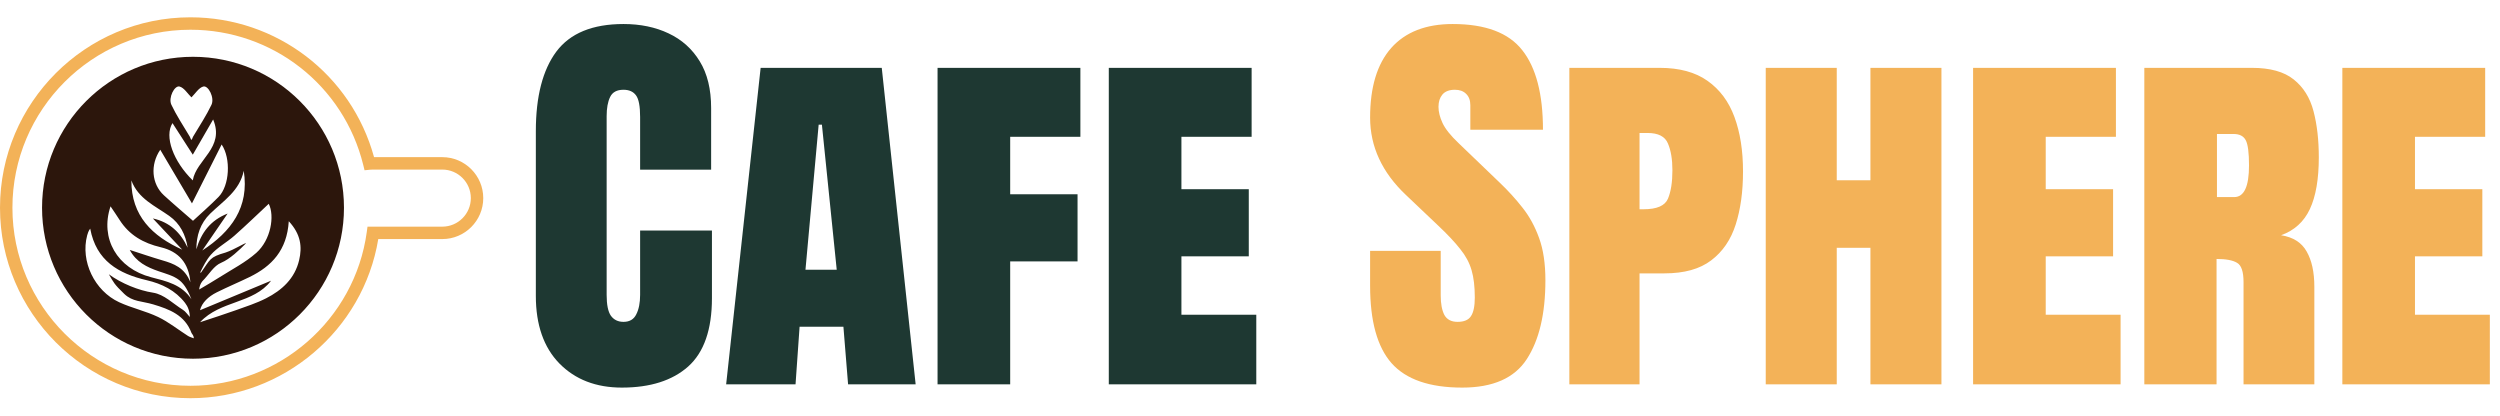
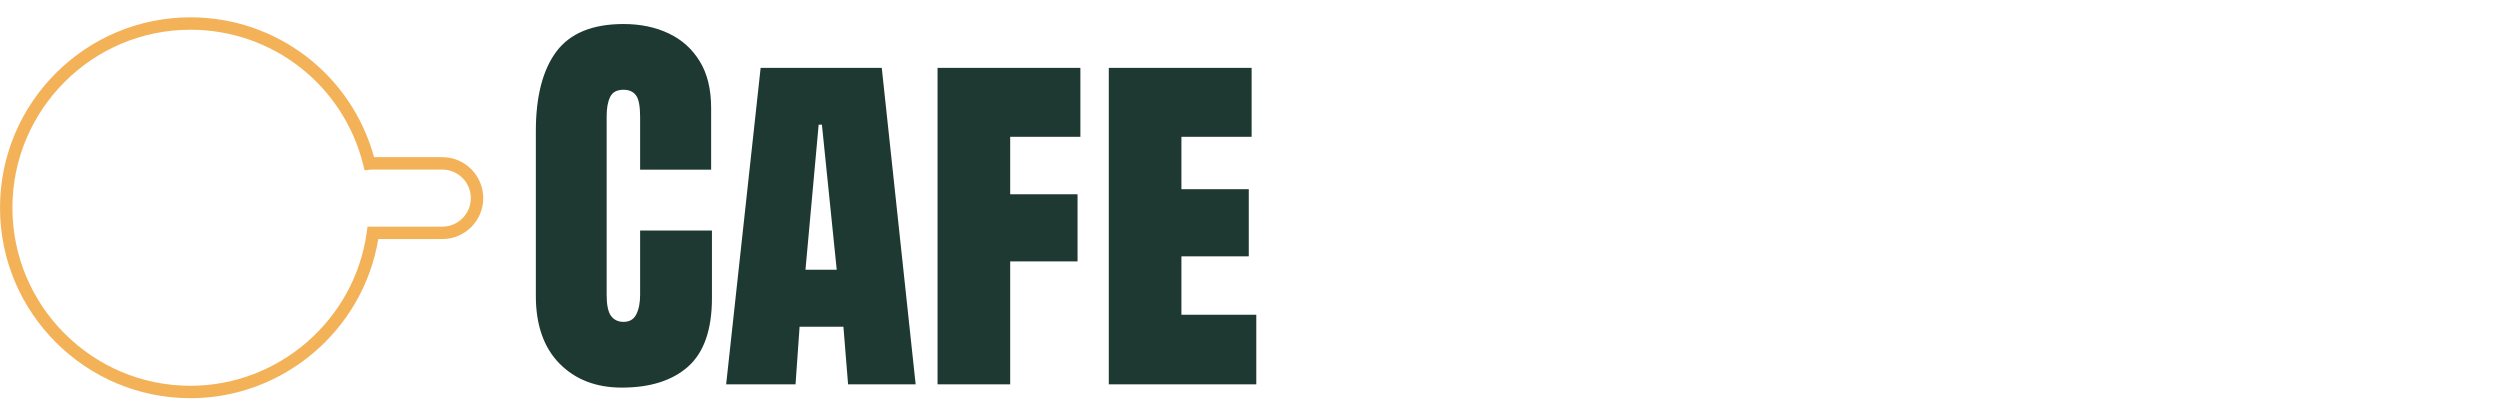
<svg xmlns="http://www.w3.org/2000/svg" width="722" height="120" viewBox="0 0 722 120" fill="none">
  <path d="M127.734 45.386H108.026C101.481 21.532 79.884 5 55 5C24.673 5 0 29.673 0 60C0 90.327 24.673 115 55 115C81.841 115 104.886 95.353 109.245 69.044H127.734C134.257 69.044 139.564 63.738 139.564 57.215C139.563 50.692 134.256 45.386 127.734 45.386ZM127.734 65.457H106.136L105.924 67.009C102.473 92.323 80.58 111.413 55 111.413C26.651 111.413 3.587 88.35 3.587 60C3.587 31.651 26.651 8.587 55 8.587C78.718 8.587 99.243 24.654 104.911 47.66L105.285 49.175L106.836 49.015C107.112 48.987 107.394 48.973 107.675 48.973H127.734C132.278 48.973 135.976 52.67 135.976 57.215C135.976 61.76 132.278 65.457 127.734 65.457Z" fill="#F3B258" />
-   <path d="M55.741 16.402C31.662 16.402 12.143 35.921 12.143 60C12.143 84.078 31.662 103.598 55.741 103.598C79.819 103.598 99.339 84.078 99.339 60C99.339 35.921 79.819 16.402 55.741 16.402ZM51.868 24.991C53.194 25.361 54.159 27.021 55.272 28.106C55.275 28.106 55.281 28.107 55.284 28.107C55.287 28.107 55.292 28.106 55.296 28.106C56.409 27.021 57.374 25.361 58.699 24.991C60.166 24.58 62.029 28.249 61.075 30.257C59.64 33.276 57.77 36.117 55.753 39.476C55.623 39.774 55.495 40.072 55.364 40.384C55.336 40.338 55.311 40.298 55.284 40.252C55.257 40.298 55.231 40.338 55.205 40.384C55.073 40.072 54.944 39.774 54.816 39.476C52.798 36.117 50.927 33.276 49.494 30.257C48.539 28.249 50.401 24.58 51.868 24.991ZM49.816 35.555C51.869 38.747 53.841 41.814 55.68 44.673C57.429 41.644 59.342 38.33 61.552 34.502C64.994 42.69 56.667 46.083 55.673 52.099C50.06 46.637 47.385 39.387 49.816 35.555ZM46.282 43.246C49.519 48.725 52.702 54.112 55.438 58.743C58.035 53.589 61.013 47.676 64.011 41.727C66.737 45.795 66.328 53.608 63.103 56.888C60.7 59.332 58.096 61.578 55.735 63.77C52.987 61.367 50.106 58.943 47.334 56.4C43.781 53.14 43.32 47.607 46.282 43.246ZM48.888 62.362C52.021 64.59 53.61 67.776 54.189 71.529C52.189 67.209 49.085 64.183 44.141 63.084C46.968 66.09 49.796 69.095 52.623 72.101C43.977 68.183 37.915 62.348 37.934 52.099C39.915 57.414 44.795 59.451 48.888 62.362ZM31.921 59.587C32.981 61.175 33.781 62.322 34.529 63.502C37.322 67.906 41.407 70.225 46.419 71.404C51.647 72.636 54.504 75.99 54.986 81.505C53.321 77.292 50.199 76.155 46.904 75.192C43.809 74.288 40.757 73.233 37.473 72.176C39.319 75.669 42.427 77.171 45.842 78.345C47.884 79.047 50.126 79.62 51.77 80.902C53.414 82.183 54.427 84.274 55.284 86.416C52.469 82.148 48.051 81.21 43.657 80.068C33.876 77.526 28.799 68.886 31.921 59.587ZM54.304 97.026C51.425 95.195 48.724 93.006 45.672 91.547C42.061 89.82 38.038 88.966 34.404 87.28C27.332 84 23.18 75.473 25.178 67.955C25.25 67.684 25.554 66.608 26.051 66.032C27.785 75.329 34.247 79.031 42.405 80.934C46.727 81.941 50.654 83.858 53.45 87.488C54.274 88.557 54.789 89.863 54.822 91.551C54.159 90.846 53.609 89.959 52.814 89.469C49.989 87.724 47.436 85.02 44.176 84.521C40.105 83.898 35.031 81.867 31.436 79.204C32.832 81.592 32.925 82.028 35.877 84.87C38.278 87.182 41.017 86.943 44.241 87.906C48.963 89.316 53.374 91.001 55.296 96.138C55.434 96.508 55.934 96.743 55.965 97.702C55.408 97.481 54.8 97.342 54.304 97.026ZM60.72 61.684C64.484 58.023 69.2 55.137 70.397 49.328C72.057 59.915 66.725 66.913 58.419 72.344C60.86 68.786 63.301 65.229 65.741 61.671C60.809 63.597 58.085 67.221 56.71 72.004C56.708 68.034 57.84 64.487 60.72 61.684ZM65.182 72.922C60.412 74.282 60.784 74.89 58.027 78.76C57.959 78.724 57.889 78.695 57.817 78.671C58.715 76.872 59.595 75.057 60.88 73.598C62.787 71.431 65.507 70.004 67.703 68.062C71.134 65.03 74.422 61.837 77.616 58.855C79.377 62.37 78.227 69.294 74.021 73.025C70.902 75.793 67.059 77.755 63.499 80.015C61.512 81.276 59.484 82.45 57.519 83.612C57.622 82.768 57.846 81.961 58.419 81.246C60.492 79.144 61.681 76.793 63.908 75.868C66.36 74.849 69.197 72.158 71.04 70.264C70.8 70.043 67.857 72.015 65.182 72.922ZM86.39 75.135C85.142 80.437 81.454 83.808 76.84 86.154C74.043 87.575 71.006 88.546 68.039 89.614C64.916 90.736 61.748 91.733 57.777 93.06C63.682 86.687 73.173 87.791 78.285 81.068C71.227 84.001 64.454 86.816 57.759 89.598C58.279 87.45 60.142 85.652 62.595 84.429C65.716 82.873 68.943 81.531 72.078 80.001C78.44 76.895 82.883 72.306 83.398 63.889C86.891 67.66 87.298 71.281 86.39 75.135Z" fill="#2C160C" />
  <path d="M179.594 111.938C172.133 111.938 166.117 109.613 161.547 104.965C157.016 100.316 154.75 93.812 154.75 85.453V37.875C154.75 27.875 156.723 20.219 160.668 14.906C164.652 9.594 171.117 6.938 180.062 6.938C184.945 6.938 189.281 7.836 193.07 9.633C196.898 11.43 199.906 14.125 202.094 17.719C204.281 21.273 205.375 25.766 205.375 31.195V49.008H184.867V33.773C184.867 30.688 184.477 28.617 183.695 27.562C182.914 26.469 181.703 25.922 180.062 25.922C178.148 25.922 176.859 26.625 176.195 28.031C175.531 29.398 175.199 31.234 175.199 33.539V85.16C175.199 88.012 175.609 90.023 176.43 91.195C177.289 92.367 178.5 92.953 180.062 92.953C181.82 92.953 183.051 92.231 183.754 90.785C184.496 89.34 184.867 87.465 184.867 85.16V66.586H205.609V86.098C205.609 95.16 203.324 101.742 198.754 105.844C194.184 109.906 187.797 111.938 179.594 111.938ZM209.711 111L219.672 19.594H254.652L264.438 111H244.926L243.578 94.359H230.922L229.75 111H209.711ZM236.43 36L232.621 77.894H241.645L237.367 36H236.43ZM270.766 111V19.594H312.016V39.516H291.742V56.098H311.195V75.492H291.742V111H270.766ZM320.219 111V19.594H361.469V39.516H341.195V54.633H360.648V74.027H341.195V90.902H362.816V111H320.219Z" fill="#1E3832" />
-   <path d="M422.289 111.938C412.875 111.938 406.078 109.594 401.898 104.906C397.758 100.219 395.688 92.758 395.688 82.523V72.445H416.078V85.336C416.078 87.719 416.43 89.594 417.133 90.961C417.875 92.289 419.145 92.953 420.941 92.953C422.816 92.953 424.105 92.406 424.809 91.312C425.551 90.219 425.922 88.422 425.922 85.922C425.922 82.758 425.609 80.121 424.984 78.012C424.359 75.863 423.266 73.832 421.703 71.918C420.18 69.965 418.051 67.699 415.316 65.121L406.059 56.332C399.145 49.809 395.688 42.348 395.688 33.949C395.688 25.16 397.719 18.461 401.781 13.852C405.883 9.242 411.801 6.938 419.535 6.938C428.988 6.938 435.688 9.457 439.633 14.496C443.617 19.535 445.609 27.191 445.609 37.465H424.633V30.375C424.633 28.969 424.223 27.875 423.402 27.094C422.621 26.312 421.547 25.922 420.18 25.922C418.539 25.922 417.328 26.391 416.547 27.328C415.805 28.227 415.434 29.398 415.434 30.844C415.434 32.289 415.824 33.852 416.605 35.531C417.387 37.211 418.93 39.145 421.234 41.332L433.129 52.758C435.512 55.023 437.699 57.426 439.691 59.965C441.684 62.465 443.285 65.394 444.496 68.754C445.707 72.074 446.312 76.137 446.312 80.941C446.312 90.629 444.516 98.227 440.922 103.734C437.367 109.203 431.156 111.938 422.289 111.938ZM453.227 111V19.594H479.301C485.004 19.594 489.613 20.844 493.129 23.344C496.684 25.844 499.281 29.34 500.922 33.832C502.562 38.285 503.383 43.52 503.383 49.535C503.383 55.316 502.68 60.414 501.273 64.828C499.867 69.242 497.504 72.699 494.184 75.199C490.902 77.699 486.41 78.949 480.707 78.949H473.5V111H453.227ZM473.5 60.434H474.672C478.5 60.434 480.844 59.418 481.703 57.387C482.562 55.355 482.992 52.621 482.992 49.184C482.992 46.02 482.562 43.441 481.703 41.449C480.883 39.418 478.91 38.402 475.785 38.402H473.5V60.434ZM509.945 111V19.594H530.453V52.055H540.18V19.594H560.688V111H540.18V71.566H530.453V111H509.945ZM569.828 111V19.594H611.078V39.516H590.805V54.633H610.258V74.027H590.805V90.902H612.426V111H569.828ZM619.281 111V19.594H650.336C655.609 19.594 659.633 20.707 662.406 22.934C665.219 25.16 667.133 28.227 668.148 32.133C669.164 36 669.672 40.434 669.672 45.434C669.672 51.723 668.812 56.703 667.094 60.375C665.375 64.047 662.602 66.566 658.773 67.934C662.25 68.481 664.711 70.043 666.156 72.621C667.641 75.199 668.383 78.598 668.383 82.816V111H647.934V81.469C647.934 78.461 647.309 76.606 646.059 75.902C644.848 75.16 642.875 74.789 640.141 74.789V111H619.281ZM640.258 56.918H645.238C648.09 56.918 649.516 53.871 649.516 47.777C649.516 44.105 649.203 41.684 648.578 40.512C647.953 39.301 646.781 38.695 645.062 38.695H640.258V56.918ZM676.469 111V19.594H717.719V39.516H697.445V54.633H716.898V74.027H697.445V90.902H719.066V111H676.469Z" fill="#F3B258" />
</svg>